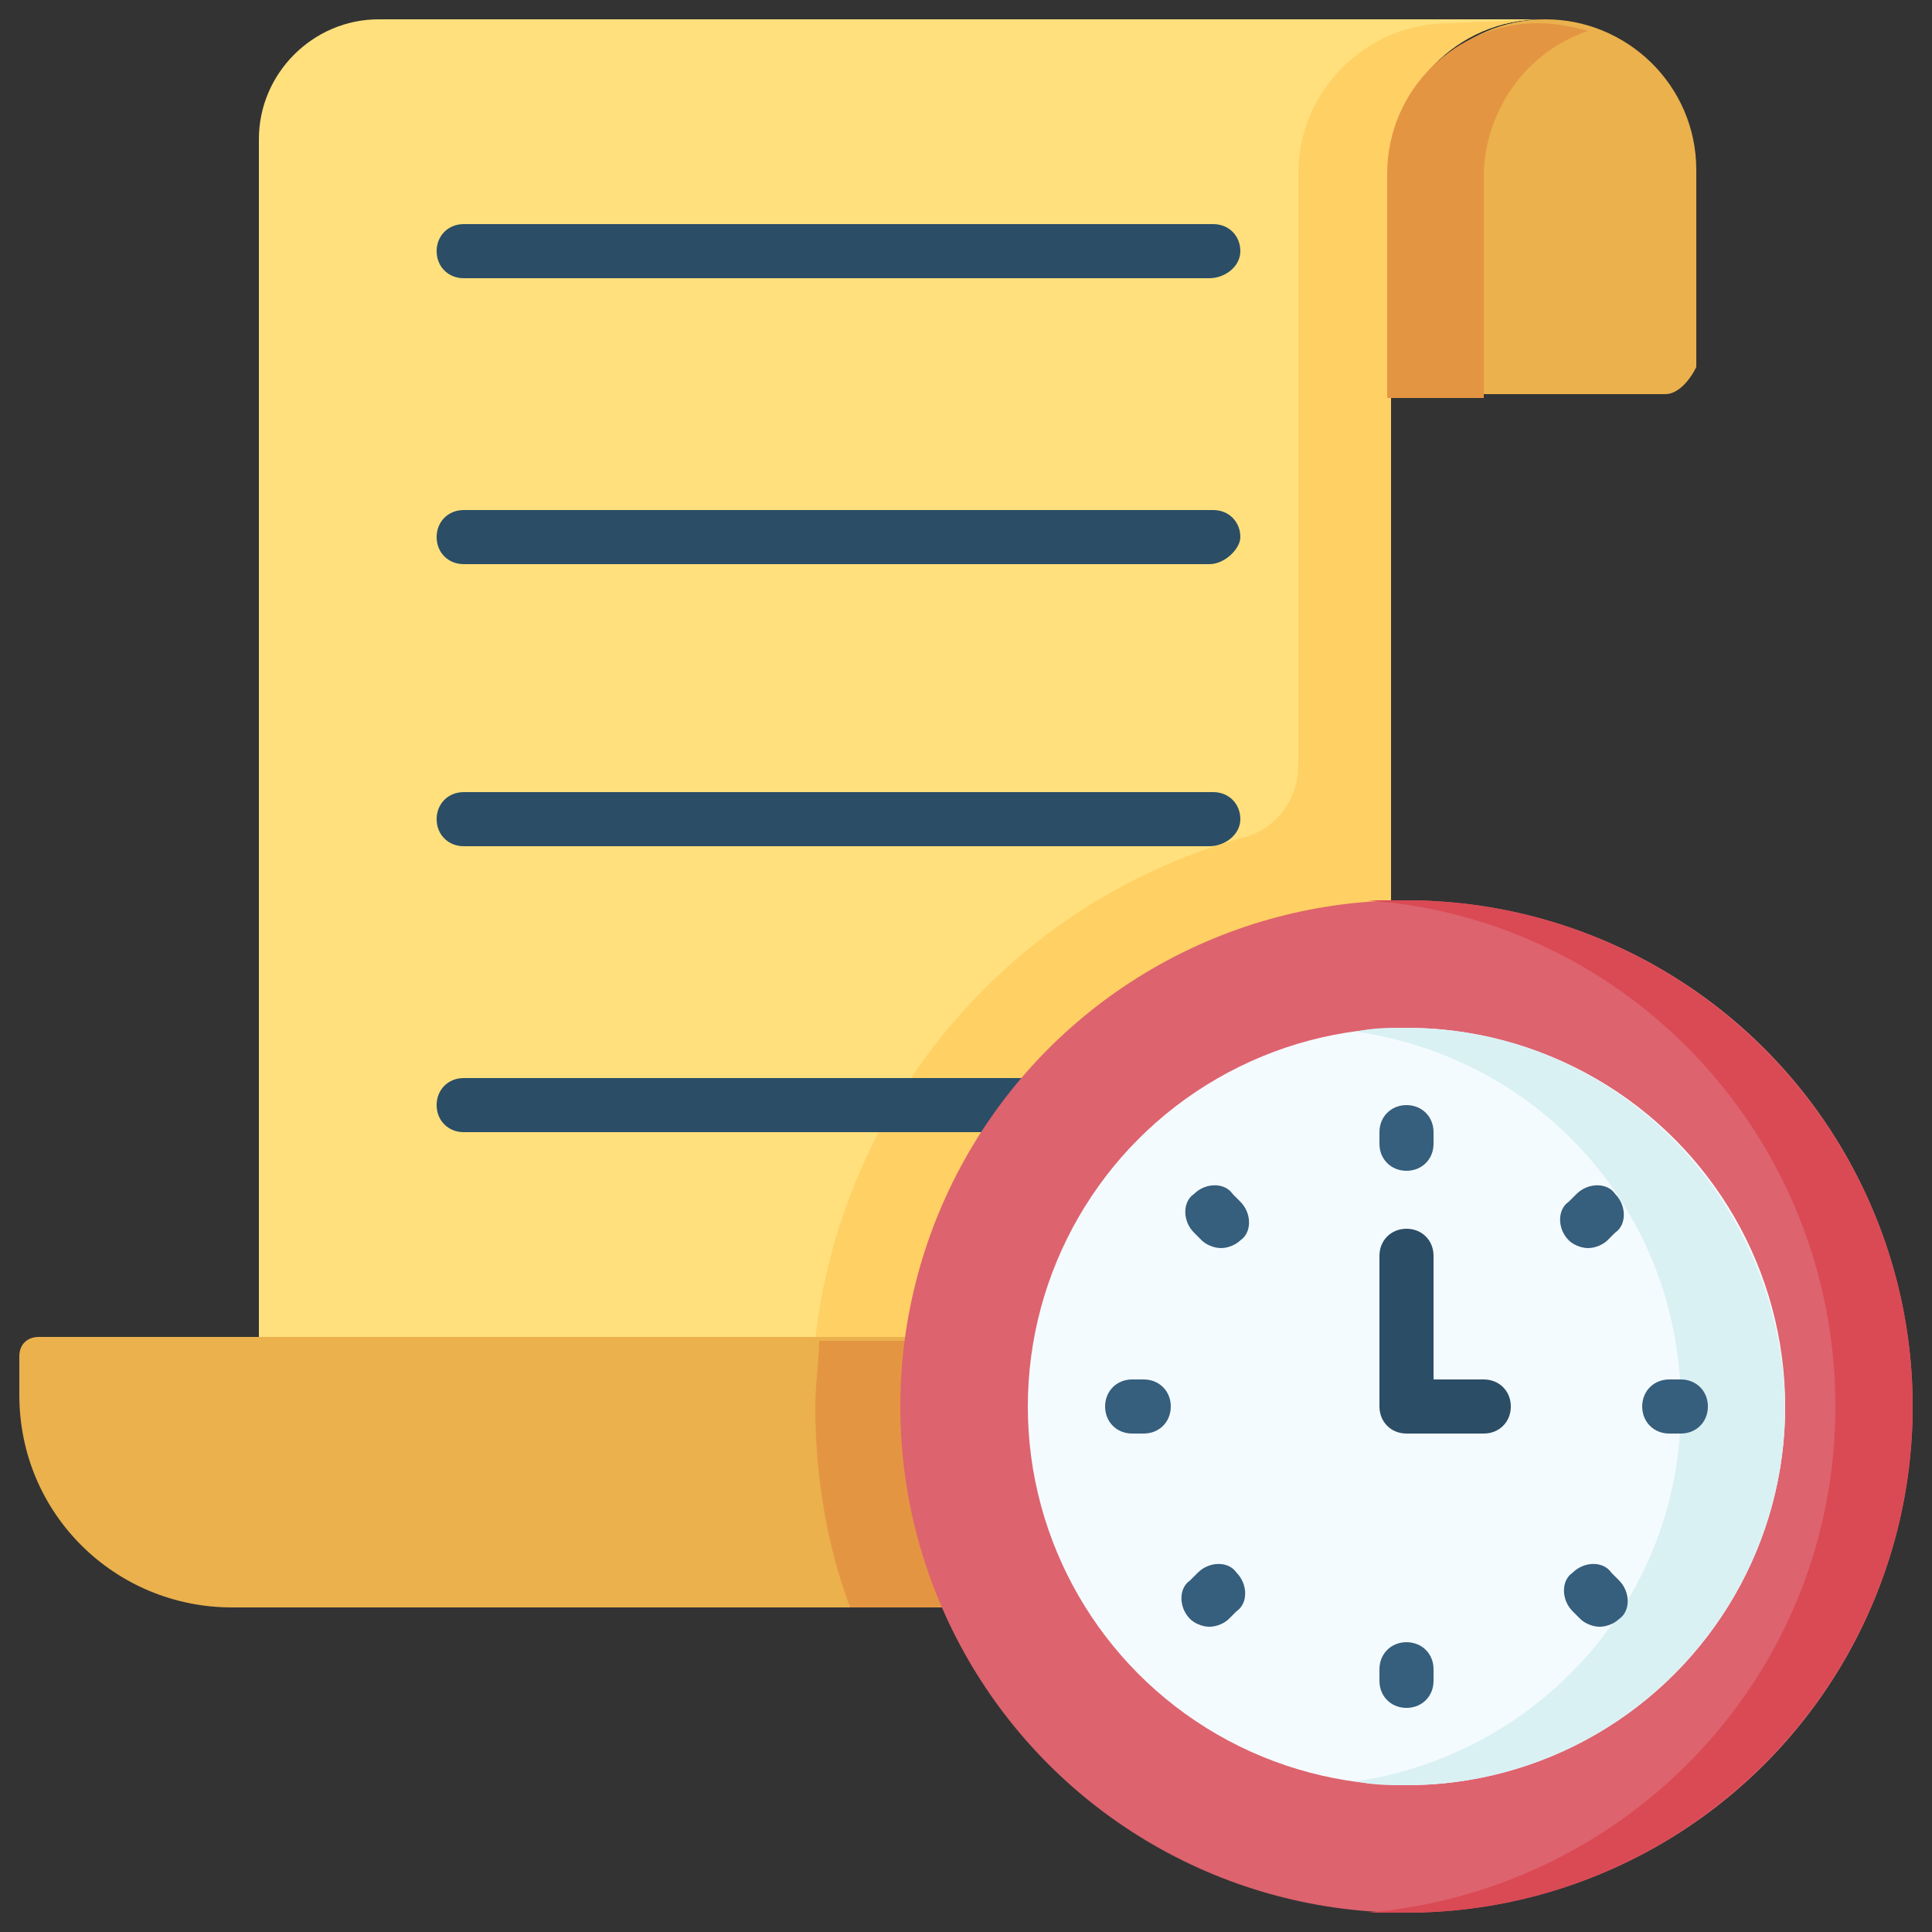
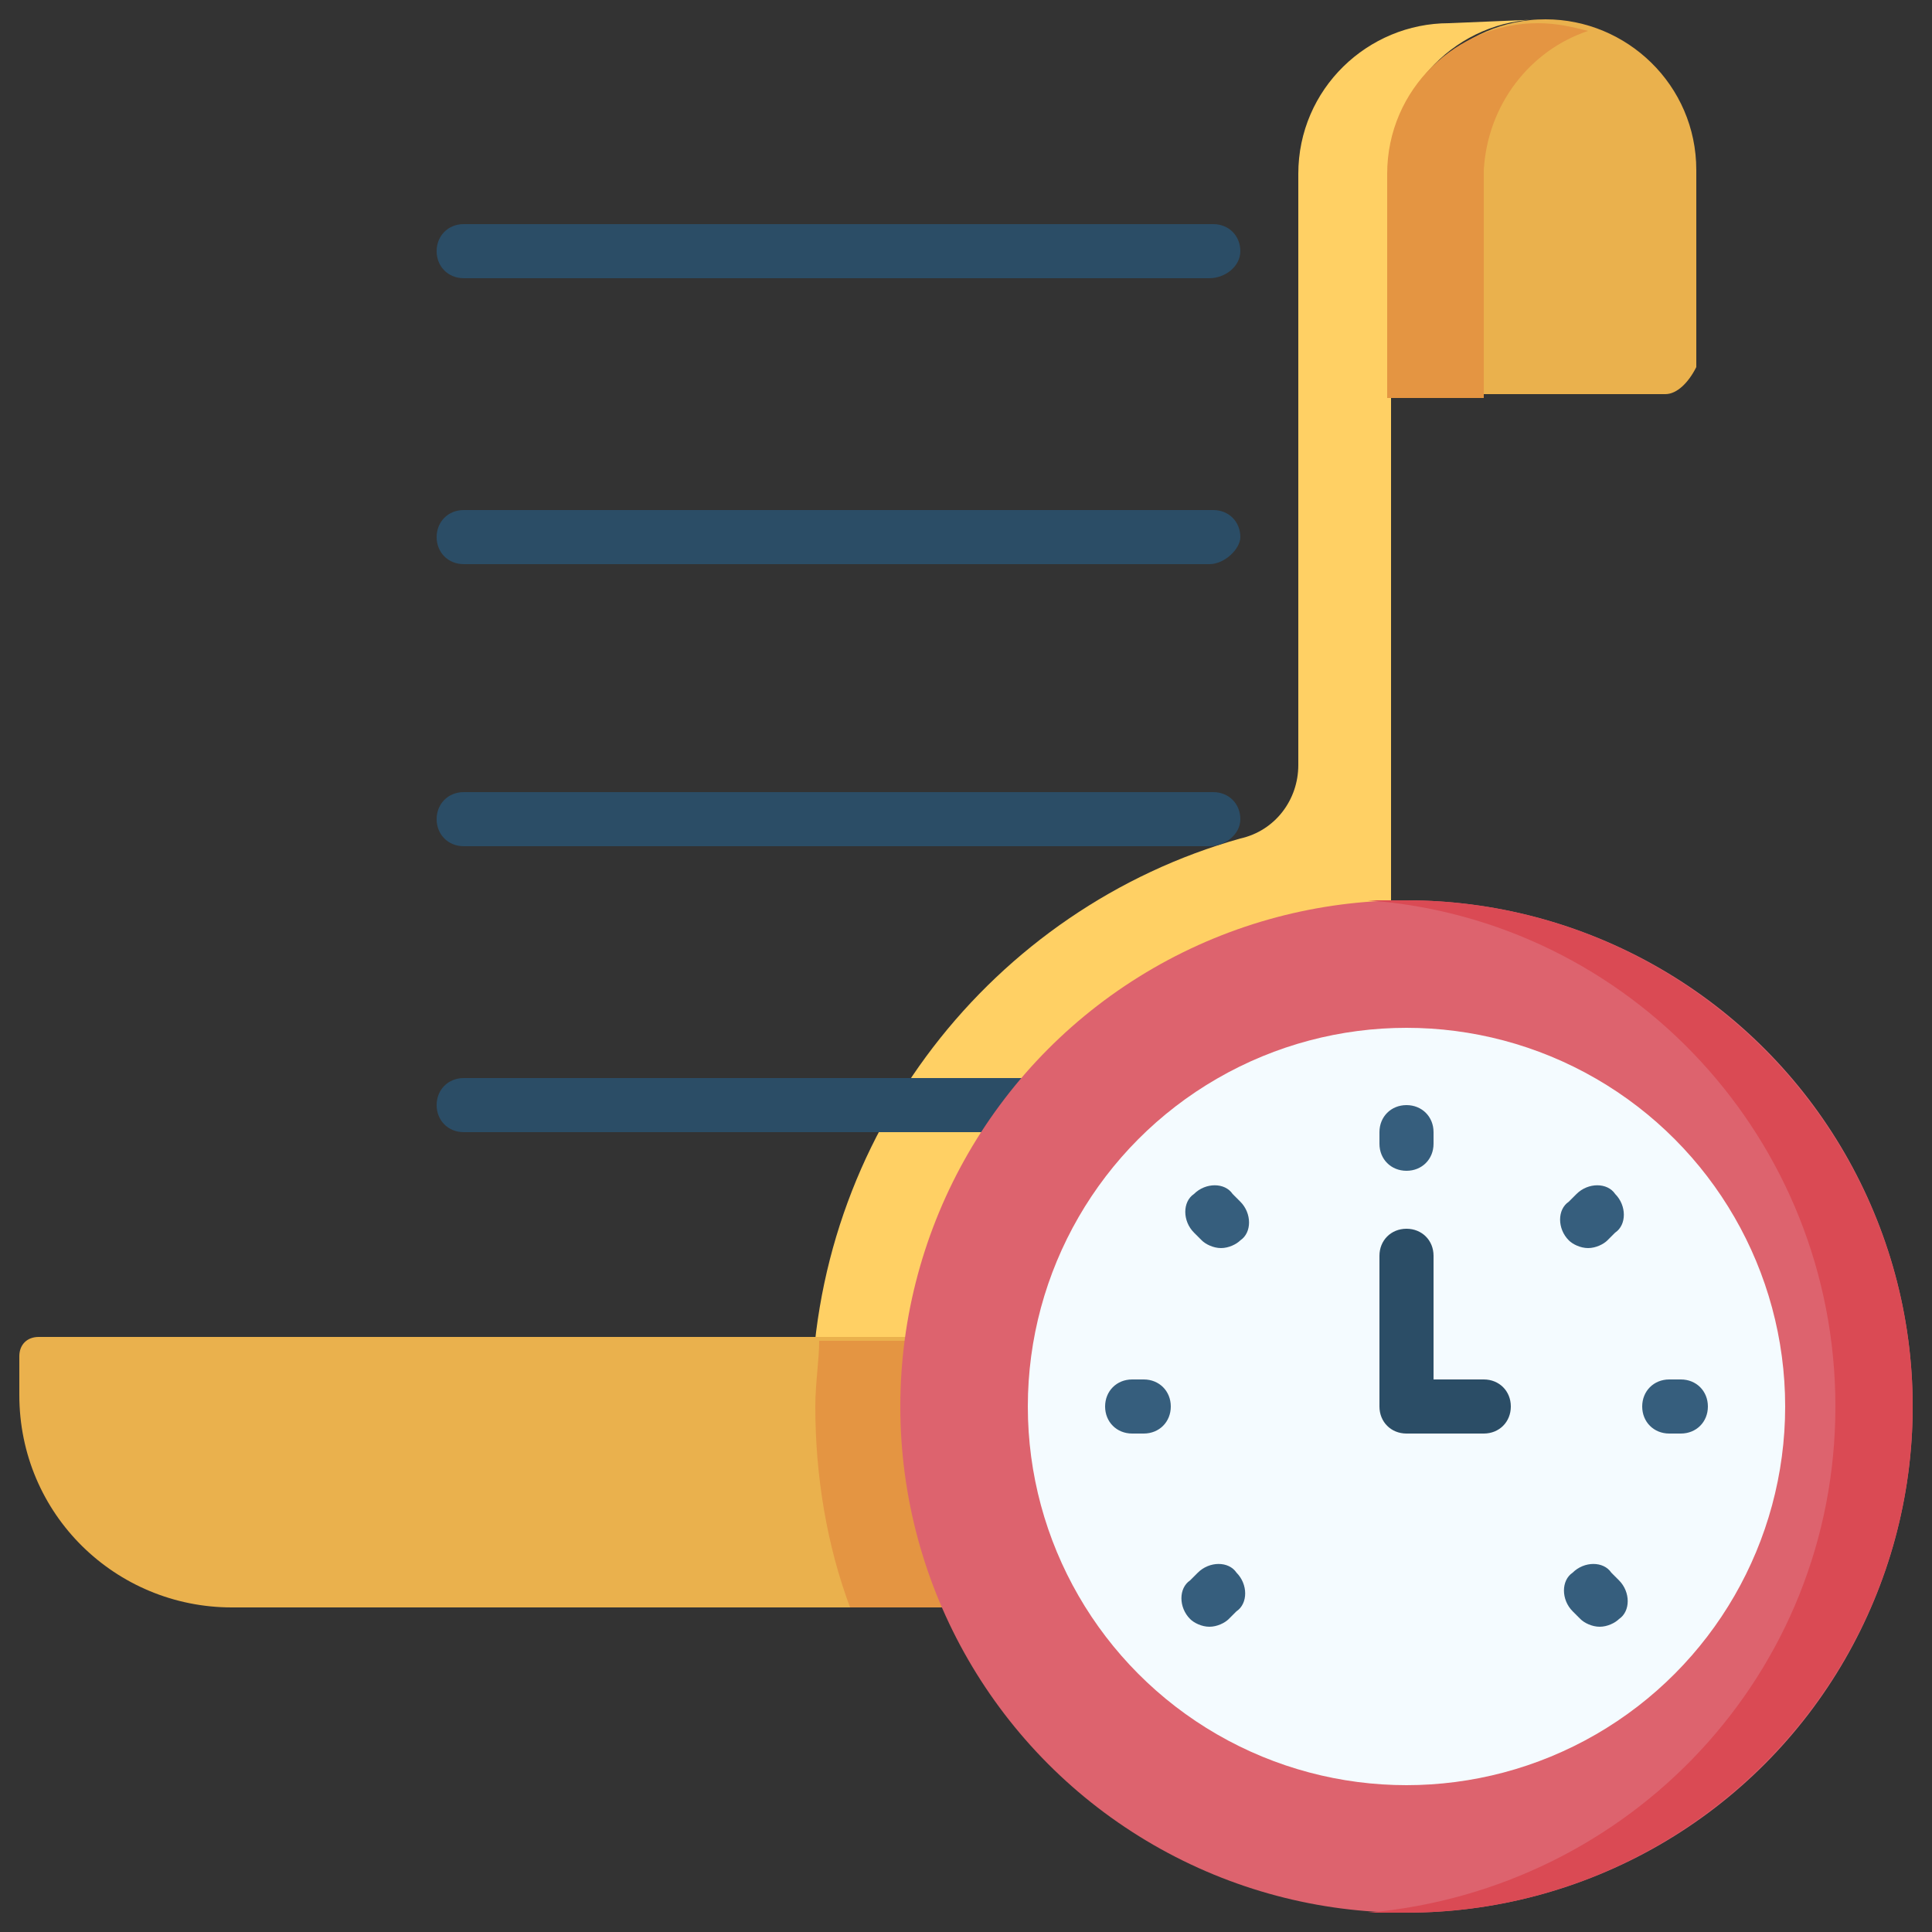
<svg xmlns="http://www.w3.org/2000/svg" version="1.1" id="Capa_1" x="0px" y="0px" width="50px" height="50px" viewBox="0 0 50 50" style="enable-background:new 0 0 50 50;" xml:space="preserve">
  <rect x="0" y="0" width="50" height="50" fill="#333333" stroke="none" />
  <style type="text/css">
	.st0{fill:#FFE07D;}
	.st1{fill:#FFD064;}
	.st2{fill:#2B4D66;}
	.st3{fill:#EAB14D;}
	.st4{fill:#E49542;}
	.st5{fill:#DD636E;}
	.st6{fill:#DA4A54;}
	.st7{fill:#F4FBFF;}
	.st8{fill:#DAF1F4;}
	.st9{fill:#365E7D;}
</style>
  <g>
    <g>
-       <path class="st0" d="M36,4.4c0-2.1,1.7-3.9,3.9-3.9H9.8c-1.7,0-3.1,1.4-3.1,3.1v35H36V10.2v-2L36,4.4L36,4.4z" />
-     </g>
+       </g>
    <path class="st1" d="M37.5,0.6c-2.1,0-3.9,1.7-3.9,3.9v15.3c0,0.9-0.6,1.7-1.5,1.9c-6.4,1.8-11.1,7.7-11.1,14.7   c0,1.8,0.3,3.6,0.9,5.2h11.6H36V21.1V10.2V4.4c0-2.1,1.7-3.9,3.9-3.9L37.5,0.6L37.5,0.6z" />
    <g>
      <g>
        <path class="st2" d="M31.3,7.2H12c-0.4,0-0.7-0.3-0.7-0.7s0.3-0.7,0.7-0.7h19.4c0.4,0,0.7,0.3,0.7,0.7S31.7,7.2,31.3,7.2z" />
      </g>
      <g>
        <path class="st2" d="M31.3,14.6H12c-0.4,0-0.7-0.3-0.7-0.7c0-0.4,0.3-0.7,0.7-0.7h19.4c0.4,0,0.7,0.3,0.7,0.7     C32.1,14.2,31.7,14.6,31.3,14.6z" />
      </g>
      <g>
        <path class="st2" d="M31.3,21.9H12c-0.4,0-0.7-0.3-0.7-0.7c0-0.4,0.3-0.7,0.7-0.7h19.4c0.4,0,0.7,0.3,0.7,0.7     C32.1,21.6,31.7,21.9,31.3,21.9z" />
      </g>
      <g>
        <path class="st2" d="M31.3,29.3H12c-0.4,0-0.7-0.3-0.7-0.7c0-0.4,0.3-0.7,0.7-0.7h19.4c0.4,0,0.7,0.3,0.7,0.7     C32.1,29,31.7,29.3,31.3,29.3z" />
      </g>
    </g>
    <path class="st3" d="M32.5,41.6H6c-3,0-5.5-2.4-5.5-5.5v-1c0-0.3,0.2-0.5,0.5-0.5h31.5V41.6z" />
    <path class="st4" d="M21.1,36.4c0,1.8,0.3,3.6,0.9,5.2h10.4v-6.9H21.2C21.2,35.2,21.1,35.8,21.1,36.4L21.1,36.4z" />
    <circle class="st5" cx="36.4" cy="36.4" r="13.1" />
    <path class="st6" d="M36.4,23.3c-0.3,0-0.7,0-1,0c6.8,0.5,12.1,6.2,12.1,13.1s-5.3,12.5-12.1,13.1c0.3,0,0.7,0,1,0   c7.2,0,13.1-5.9,13.1-13.1S43.6,23.3,36.4,23.3L36.4,23.3z" />
    <circle class="st7" cx="36.4" cy="36.4" r="9.8" />
-     <path class="st8" d="M36.4,26.6c-0.5,0-0.9,0-1.3,0.1c4.8,0.7,8.4,4.7,8.4,9.7s-3.7,9-8.4,9.7c0.4,0.1,0.9,0.1,1.3,0.1   c5.4,0,9.8-4.4,9.8-9.8C46.1,31,41.8,26.6,36.4,26.6L36.4,26.6z" />
    <g>
      <g>
        <path class="st9" d="M36.4,30.3c-0.4,0-0.7-0.3-0.7-0.7v-0.3c0-0.4,0.3-0.7,0.7-0.7c0.4,0,0.7,0.3,0.7,0.7v0.3     C37.1,30,36.8,30.3,36.4,30.3z" />
      </g>
      <g>
        <path class="st9" d="M41.1,32.3c-0.2,0-0.4-0.1-0.5-0.2c-0.3-0.3-0.3-0.8,0-1l0.2-0.2c0.3-0.3,0.8-0.3,1,0c0.3,0.3,0.3,0.8,0,1     l-0.2,0.2C41.5,32.2,41.3,32.3,41.1,32.3L41.1,32.3z" />
      </g>
      <g>
        <path class="st9" d="M43.5,37.1h-0.3c-0.4,0-0.7-0.3-0.7-0.7s0.3-0.7,0.7-0.7h0.3c0.4,0,0.7,0.3,0.7,0.7S43.9,37.1,43.5,37.1z" />
      </g>
      <g>
        <path class="st9" d="M29.6,37.1h-0.3c-0.4,0-0.7-0.3-0.7-0.7s0.3-0.7,0.7-0.7h0.3c0.4,0,0.7,0.3,0.7,0.7S30,37.1,29.6,37.1z" />
      </g>
      <g>
        <path class="st9" d="M41.4,42.1c-0.2,0-0.4-0.1-0.5-0.2l-0.2-0.2c-0.3-0.3-0.3-0.8,0-1c0.3-0.3,0.8-0.3,1,0l0.2,0.2     c0.3,0.3,0.3,0.8,0,1C41.8,42,41.6,42.1,41.4,42.1L41.4,42.1z" />
      </g>
      <g>
-         <path class="st9" d="M36.4,44.2c-0.4,0-0.7-0.3-0.7-0.7v-0.3c0-0.4,0.3-0.7,0.7-0.7c0.4,0,0.7,0.3,0.7,0.7v0.3     C37.1,43.9,36.8,44.2,36.4,44.2z" />
-       </g>
+         </g>
      <g>
        <path class="st9" d="M31.3,42.1c-0.2,0-0.4-0.1-0.5-0.2c-0.3-0.3-0.3-0.8,0-1l0.2-0.2c0.3-0.3,0.8-0.3,1,0c0.3,0.3,0.3,0.8,0,1     l-0.2,0.2C31.7,42,31.5,42.1,31.3,42.1z" />
      </g>
      <g>
        <path class="st9" d="M31.6,32.3c-0.2,0-0.4-0.1-0.5-0.2l-0.2-0.2c-0.3-0.3-0.3-0.8,0-1c0.3-0.3,0.8-0.3,1,0l0.2,0.2     c0.3,0.3,0.3,0.8,0,1C32,32.2,31.8,32.3,31.6,32.3z" />
      </g>
    </g>
    <g>
      <path class="st2" d="M38.4,37.1h-2c-0.4,0-0.7-0.3-0.7-0.7v-3.9c0-0.4,0.3-0.7,0.7-0.7c0.4,0,0.7,0.3,0.7,0.7v3.2h1.3    c0.4,0,0.7,0.3,0.7,0.7C39.1,36.8,38.8,37.1,38.4,37.1L38.4,37.1z" />
    </g>
    <path class="st3" d="M43.1,10.2h-7V4.4c0-2.1,1.7-3.9,3.9-3.9c2.1,0,3.9,1.7,3.9,3.9v5.1C43.7,9.9,43.4,10.2,43.1,10.2L43.1,10.2z" />
    <path class="st4" d="M41.1,0.8c-0.4-0.1-0.8-0.2-1.3-0.2c-2.1,0-3.9,1.7-3.9,3.9v5.8h2.5V4.4C38.5,2.7,39.6,1.3,41.1,0.8L41.1,0.8z   " />
  </g>
</svg>